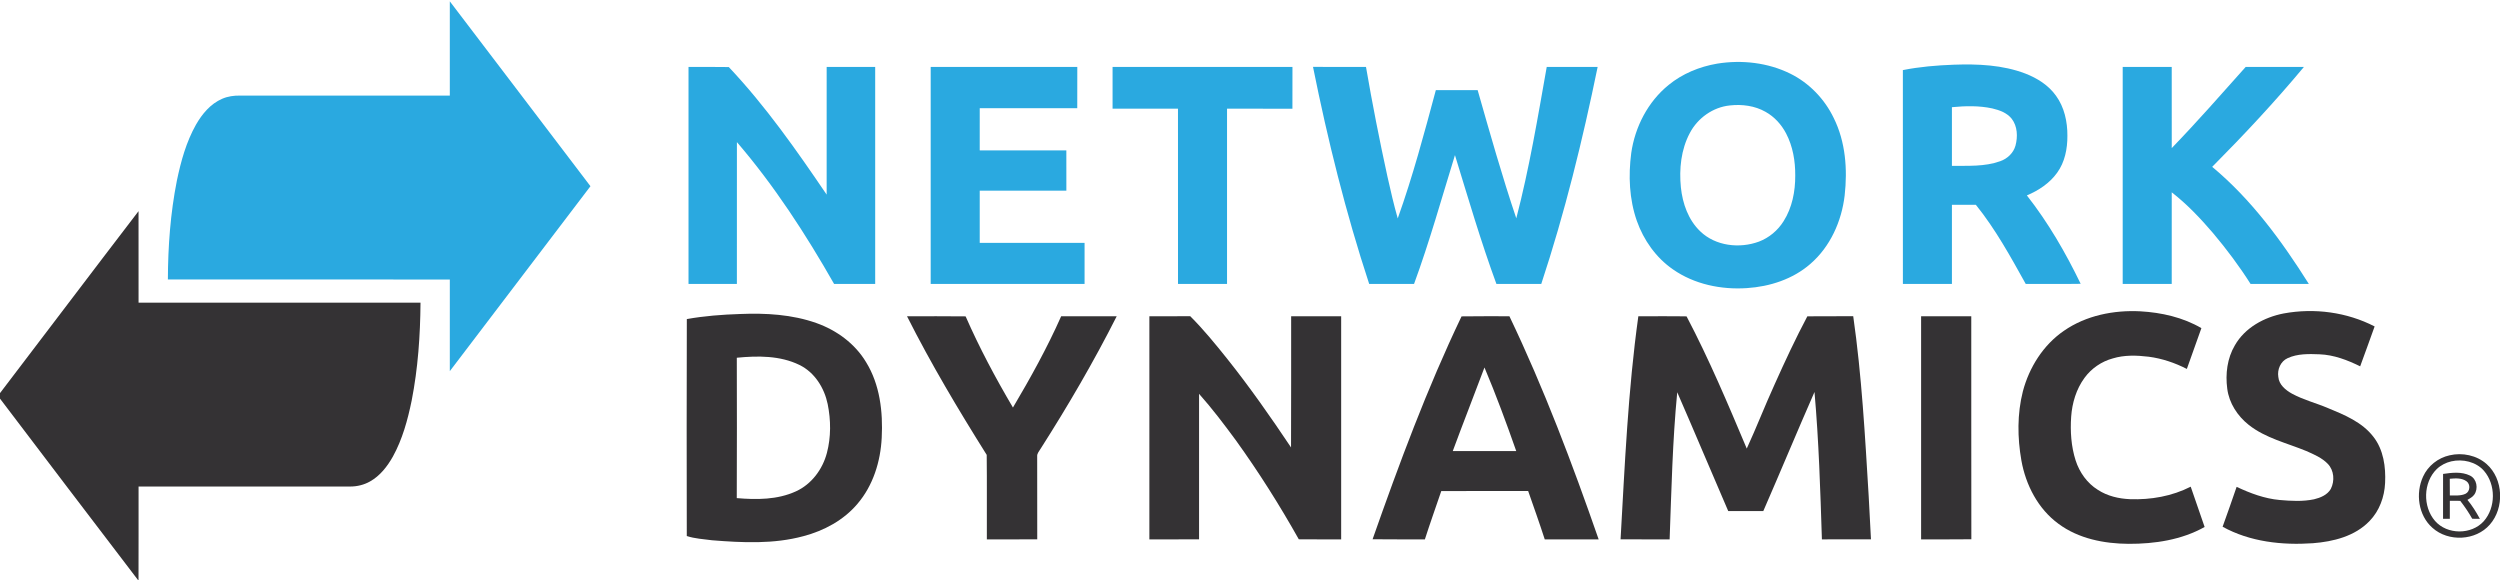
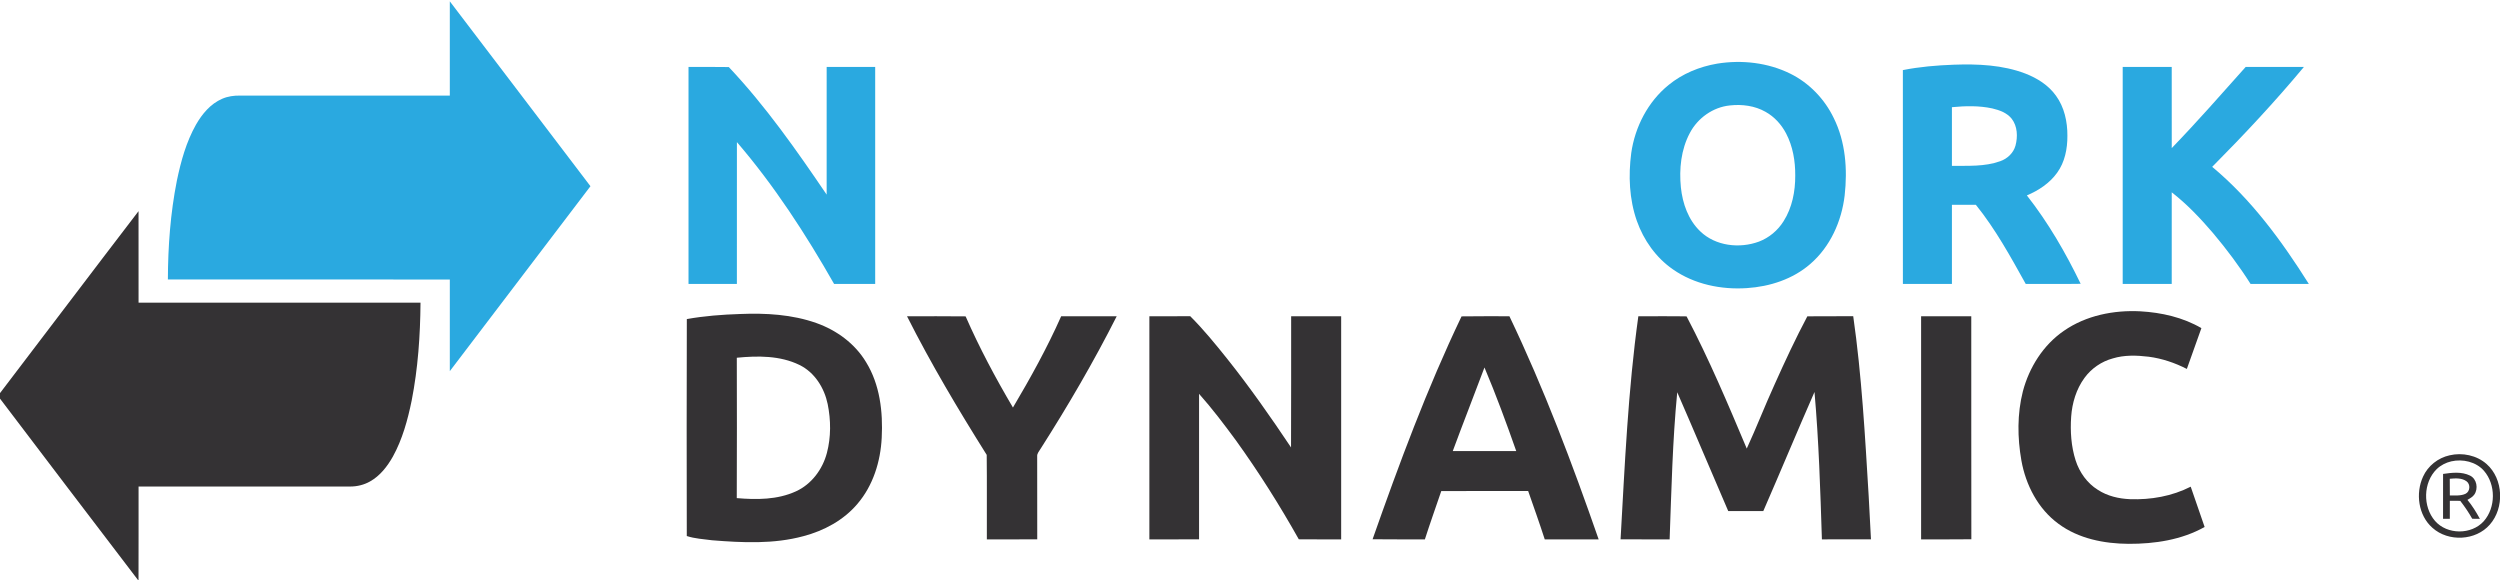
<svg xmlns="http://www.w3.org/2000/svg" version="1.1" id="Layer_1" x="0px" y="0px" width="1280px" height="297px" viewBox="0 0 1280 297" enable-background="new 0 0 1280 297" xml:space="preserve">
  <g>
    <g>
      <path fill="#2AA9E0" d="M230.303,0.687c24.045,31.517,47.996,63.106,72.007,94.657c-24.004,31.554-47.996,63.125-72.007,94.684    c0-15.641-0.006-31.278,0.006-46.919c-48.119-0.037-96.238-0.007-144.357-0.02c0.062-16.956,1.305-33.959,4.607-50.609    c2.064-9.897,4.783-19.818,9.791-28.671c3.136-5.476,7.429-10.638,13.333-13.202c2.917-1.296,6.14-1.732,9.309-1.664    c35.771,0.021,71.54,0,107.311,0.005C230.303,32.862,230.309,16.775,230.303,0.687" />
      <path fill="#2AA9E0" d="M879.185,32.583c12.62-2.042,25.986-0.548,37.499,5.156c9.67,4.79,17.506,12.966,22.182,22.664    c6.064,12.198,7.104,26.297,5.6,39.663c-1.55,13.226-7.388,26.286-17.59,35.081c-8.929,7.786-20.747,11.599-32.438,12.36    c-13.183,0.896-26.956-1.94-37.893-9.587c-8.679-5.991-15.009-14.979-18.496-24.865c-3.878-11.074-4.37-23.123-2.856-34.685    c1.9-13.381,8.535-26.271,19.101-34.841C861.402,37.7,870.168,34.125,879.185,32.583 M885.698,53.983    c-8.65,0.869-16.474,6.447-20.491,14.098c-4.537,8.469-5.537,18.427-4.594,27.867c0.858,8.25,3.801,16.669,9.921,22.5    c7.809,7.542,20.124,8.921,30.059,5.253c5.198-1.978,9.662-5.724,12.599-10.436c4.406-6.936,6.018-15.3,5.97-23.422    c0.054-7.379-1.22-14.917-4.673-21.506c-2.389-4.572-5.992-8.557-10.518-11.073C898.467,54.127,891.92,53.291,885.698,53.983" />
      <path fill="#2AA9E0" d="M974.27,35.887c8.578-1.715,17.315-2.433,26.041-2.759c12.324-0.436,25.001,0.086,36.646,4.526    c6.072,2.346,11.882,5.976,15.707,11.356c4.279,5.882,5.889,13.313,5.842,20.49c0.048,6.629-1.304,13.537-5.274,18.979    c-3.839,5.323-9.485,9.062-15.476,11.569c10.931,13.936,19.847,29.345,27.548,45.262c-9.379,0.156-18.757,0.04-28.133,0.062    c-7.761-13.942-15.482-28.057-25.537-40.517c-4.092-0.022-8.176-0.008-12.252-0.008c-0.008,13.508-0.008,27.025,0,40.53    c-8.375,0.008-16.74,0-25.104,0.008C974.264,108.878,974.276,72.382,974.27,35.887 M999.382,54.879    c-0.007,10.007-0.017,20.023,0,30.03c8.254-0.062,16.806,0.476,24.716-2.368c3.679-1.27,6.805-4.214,7.844-8.02    c1.199-4.531,1.025-9.864-1.934-13.705c-2.423-3.066-6.306-4.452-9.975-5.312C1013.247,54.038,1006.238,54.221,999.382,54.879" />
      <path fill="#2AA9E0" d="M352.52,34.273c6.872,0.034,13.753-0.068,20.626,0.062c18.874,19.996,34.685,42.609,50.1,65.311    c0.02-21.794,0-43.579,0.006-65.372h24.844c0.009,37.04,0,74.07,0,111.101c-7.013,0.007-14.022-0.005-21.037,0.007    c-14.533-25.516-30.601-50.302-49.762-72.617c-0.026,24.202-0.007,48.411-0.014,72.61c-8.256,0.009-16.515,0.009-24.764,0V34.273z    " />
-       <path fill="#2AA9E0" d="M476.514,34.273c25.023,0.007,50.04-0.008,75.063,0.007c-0.022,7.043,0.021,14.078-0.022,21.121    c-16.644-0.012-33.286,0-49.931-0.007c-0.014,7.207-0.006,14.42-0.006,21.623c14.784,0.008,29.568,0,44.351,0    c0.01,6.874,0,13.739,0.01,20.606c-14.792,0.012-29.577,0-44.36,0.007v26.719c17.897,0,35.791-0.007,53.681,0    c0.006,7.008,0,14.019,0,21.025c-26.257,0.009-52.521,0-78.786,0.009V34.273H476.514z" />
-       <path fill="#2AA9E0" d="M569.638,34.28c30.7-0.007,61.402,0,92.102-0.007c-0.007,7.132,0.022,14.261-0.021,21.386    c-11.163-0.027-22.321-0.007-33.476-0.007c-0.007,29.906-0.007,59.816,0,89.722c-8.373,0.007-16.739,0-25.105,0    c-0.014-29.907,0.017-59.823-0.014-89.729c-11.167,0.005-22.329,0-33.49,0C569.63,48.521,569.638,41.405,569.638,34.28" />
-       <path fill="#2AA9E0" d="M672.26,34.238c9.043,0.081,18.087,0.016,27.13,0.035c3.232,18.795,6.907,37.506,10.979,56.131    c1.611,7.179,3.25,14.355,5.272,21.426c7.701-21.515,13.587-43.625,19.509-65.684c7.137,0.007,14.274-0.008,21.41,0.007    c6.277,21.97,12.474,43.973,19.779,65.622c6.655-25.519,10.986-51.556,15.584-77.497c8.692-0.007,17.376-0.007,26.067,0    c-7.694,37.494-16.852,74.743-28.863,111.101c-7.661-0.007-15.313,0-22.966-0.007c-7.959-21.681-14.442-43.871-21.224-65.946    c-6.806,22.038-12.998,44.276-20.945,65.938c-7.659,0.024-15.313,0.008-22.973,0.008    C689.053,109.001,679.812,71.767,672.26,34.238" />
      <path fill="#2AA9E0" d="M1086.824,34.273c8.368,0.007,16.725,0,25.1,0c0.013,13.848-0.022,27.696,0.013,41.545    c13.028-13.468,25.377-27.577,37.853-41.545c9.941,0,19.877,0.007,29.814,0c-14.816,17.798-30.644,34.731-46.959,51.151    c20.07,16.679,35.663,38.011,49.49,59.965c-9.947-0.017-19.893-0.022-29.834,0c-5.785-9.141-12.284-17.805-19.245-26.073    c-6.434-7.528-13.293-14.759-21.122-20.852c-0.015,15.64,0,31.277-0.008,46.915c-8.373-0.007-16.739-0.007-25.104,0    C1086.816,108.344,1086.81,71.307,1086.824,34.273" />
    </g>
    <g>
      <path fill="#343234" d="M-1.07,202.683c24.039-31.497,47.901-63.122,72.001-94.568c0.034,15.61,0.006,31.228,0.014,46.843    c48.119,0.021,96.237-0.007,144.357,0.013c-0.125,16.793-1.291,33.633-4.526,50.129c-2.036,9.898-4.722,19.81-9.641,28.704    c-2.844,5.037-6.561,9.824-11.685,12.699c-3.072,1.739-6.602,2.605-10.129,2.598c-36.123,0.008-72.254-0.012-108.376,0.008    c-0.014,16.071,0.034,32.137-0.027,48.202C46.839,265.829,22.901,234.245-1.07,202.683" />
      <path fill="#343234" d="M1056.727,169.367c11.345-7.877,25.557-10.678,39.181-9.973c10.823,0.624,21.78,3.091,31.203,8.608    c-2.458,6.977-4.966,13.931-7.449,20.892c-6.097-3.12-12.697-5.36-19.504-6.251c-6.123-0.739-12.46-0.95-18.416,0.863    c-5.767,1.566-10.954,5.13-14.473,9.951c-4.227,5.753-6.337,12.831-6.837,19.894c-0.506,7.498-0.02,15.165,2.281,22.363    c1.962,6.105,5.886,11.676,11.384,15.081c4.866,3.167,10.68,4.545,16.444,4.778c10.665,0.389,21.541-1.512,31.101-6.396    c2.389,6.871,4.703,13.771,7.125,20.631c-11.758,6.609-25.559,8.679-38.896,8.632c-12.565-0.077-25.655-2.634-35.922-10.253    c-10.471-7.64-16.764-19.874-19.005-32.445c-2.049-11.67-2.172-23.841,0.765-35.37    C1038.956,188.088,1046.156,176.607,1056.727,169.367" />
-       <path fill="#343234" d="M1169.27,160.485c15.686-2.883,32.328-0.683,46.535,6.657c-2.374,6.838-4.973,13.601-7.402,20.421    c-6.526-3.222-13.51-5.896-20.855-6.159c-5.448-0.211-11.23-0.359-16.283,1.975c-3.617,1.623-5.374,5.822-4.765,9.614    c0.34,4.016,3.768,6.785,7.05,8.597c5.807,3.147,12.279,4.764,18.345,7.342c8.501,3.487,17.548,7.219,23.313,14.745    c5.178,6.633,6.362,15.429,5.964,23.604c-0.325,7.137-2.917,14.305-7.952,19.471c-7.47,7.825-18.576,10.567-29.01,11.379    c-15.727,1.099-32.257-0.698-46.232-8.441c2.387-6.812,4.906-13.576,7.179-20.424c6.96,3.288,14.309,6.036,22.038,6.733    c5.842,0.507,11.81,0.855,17.602-0.359c3.284-0.787,6.805-2.232,8.576-5.306c2.069-4.057,1.704-9.499-1.549-12.845    c-3.012-3.128-7.109-4.83-10.992-6.563c-9.939-4.103-20.841-6.57-29.433-13.346c-5.782-4.547-10.13-11.208-11.052-18.591    c-1.009-7.545-0.013-15.572,3.914-22.198C1149.43,167.745,1159.281,162.413,1169.27,160.485" />
      <path fill="#343234" d="M351.651,163.363c8.984-1.602,18.087-2.297,27.2-2.591c13.191-0.545,26.689,0.195,39.224,4.66    c10.299,3.673,19.662,10.502,25.335,19.963c7.107,11.499,8.718,25.477,8.026,38.741c-0.599,12.145-4.405,24.439-12.391,33.794    c-7.088,8.411-17.171,13.823-27.71,16.592c-15.211,4.126-31.169,3.346-46.714,2.101c-4.323-0.588-8.895-0.813-12.987-2.178    C351.563,237.42,351.535,200.39,351.651,163.363 M377.244,183.161c0.047,23.959,0.095,47.917-0.021,71.873    c10.131,0.874,20.857,0.874,30.282-3.456c7.985-3.631,13.645-11.265,15.856-19.637c2.151-8.149,2.077-16.833,0.407-25.063    c-1.716-8.275-6.666-16.229-14.435-20.015C399.438,182.015,387.963,182.104,377.244,183.161" />
      <path fill="#343234" d="M464.396,161.931c10.004,0.007,20.003-0.081,30.003,0.05c7.038,16.073,15.322,31.576,24.229,46.68    c8.971-15.165,17.536-30.606,24.684-46.723c9.479-0.039,18.963-0.012,28.442-0.012c-11.74,23.231-24.883,45.743-38.874,67.687    c-0.724,1.293-1.993,2.482-1.842,4.091c0.032,14.14-0.023,28.277,0.032,42.419c-8.604,0.09-17.208,0.016-25.805,0.035    c-0.053-14.42,0.095-28.853-0.073-43.265C490.688,209.786,476.689,186.311,464.396,161.931" />
      <path fill="#343234" d="M588.479,161.911c6.968,0,13.942,0.039,20.911-0.022c6.807,6.798,12.898,14.262,18.901,21.774    c11.624,14.598,22.351,29.901,32.718,45.421c0.128-22.393,0.006-44.782,0.061-67.166c8.533,0.008,17.071-0.007,25.606,0v114.238    c-7.232-0.022-14.465,0.055-21.691-0.035c-9.813-17.477-20.538-34.459-32.256-50.729c-5.987-8.128-12.092-16.202-18.808-23.747    c-0.022,24.836-0.022,49.658,0,74.492c-8.482,0.059-16.964,0-25.443,0.026C588.458,238.079,588.458,199.995,588.479,161.911" />
      <path fill="#343234" d="M748.317,161.985c8.162-0.153,16.333-0.027,24.5-0.067c17.716,37.035,32.217,75.495,45.697,114.245    c-9.201-0.007-18.4-0.007-27.601,0c-2.684-8.307-5.619-16.522-8.497-24.767c-14.825,0.008-29.655-0.031-44.479,0.023    c-2.81,8.25-5.732,16.45-8.402,24.743c-8.921-0.05-17.85,0.074-26.771-0.062C716.355,237.462,730.611,198.965,748.317,161.985     M760.048,188.149c-5.332,14.294-10.963,28.481-16.233,42.802h32.5C771.259,216.551,765.979,202.208,760.048,188.149" />
      <path fill="#343234" d="M838.83,161.918c8.229,0.047,16.465-0.089,24.696,0.067c11.54,21.958,21.19,44.835,30.813,67.682    c4.991-10.824,9.289-21.957,14.244-32.807c5.277-11.781,10.726-23.489,16.777-34.902c7.831-0.102,15.659,0,23.497-0.047    c4.369,30.52,6.043,61.334,7.911,92.087c0.41,7.375,0.813,14.755,1.173,22.139c-8.371,0.054-16.752,0.007-25.124,0.021    c-0.807-25.172-1.574-50.364-3.794-75.465c-8.894,20.261-17.368,40.703-26.215,60.984c-5.986-0.037-11.969-0.016-17.952-0.016    c-8.765-20.246-17.274-40.607-26.108-60.825c-2.423,25.029-2.964,50.201-3.894,75.319c-8.37-0.016-16.744,0.037-25.118-0.027    C831.895,238.005,833.55,199.773,838.83,161.918" />
      <path fill="#343234" d="M983.605,161.918c8.554-0.007,17.117,0.008,25.687,0c0.04,38.056-0.04,76.12,0.04,114.184    c-8.578,0.133-17.159,0.02-25.728,0.055C983.6,238.079,983.605,200.003,983.605,161.918" />
      <path fill="#343234" d="M1254.192,233.119c6.551-1.541,13.884-0.015,18.974,4.483c8.623,7.67,9.174,22.408,1.621,30.996    c-7.226,8.305-21.257,8.968-29.394,1.629c-7.238-6.358-8.719-17.654-4.783-26.198    C1243.094,238.514,1248.297,234.416,1254.192,233.119 M1255.057,236.213c-2.771,0.65-5.394,1.989-7.449,3.956    c-6.973,6.846-7.228,19.222-0.87,26.556c6.227,7.117,18.604,7.164,24.937,0.148c6.211-7.021,6.248-18.763,0.106-25.838    C1267.691,236.402,1260.938,234.876,1255.057,236.213" />
      <path fill="#343234" d="M1250.85,242.651c4.547-0.663,9.526-1.263,13.803,0.849c3.486,1.696,4.328,6.669,2.189,9.724    c-0.855,1.255-2.262,1.939-3.507,2.717c2.459,2.989,4.526,6.296,6.361,9.708c-1.316,0-2.618-0.026-3.915-0.047    c-1.798-3.217-3.875-6.264-6.129-9.168c-1.781-0.041-3.569-0.041-5.332-0.033c-0.014,3.084-0.007,6.159-0.007,9.241h-3.473    C1250.844,257.972,1250.828,250.312,1250.85,242.651 M1254.283,245.128c0.054,2.85,0.027,5.705,0.041,8.556    c2.667-0.066,5.511,0.299,8.014-0.86c2.382-1.142,2.638-4.833,0.554-6.378C1260.443,244.614,1257.152,244.871,1254.283,245.128" />
    </g>
  </g>
</svg>